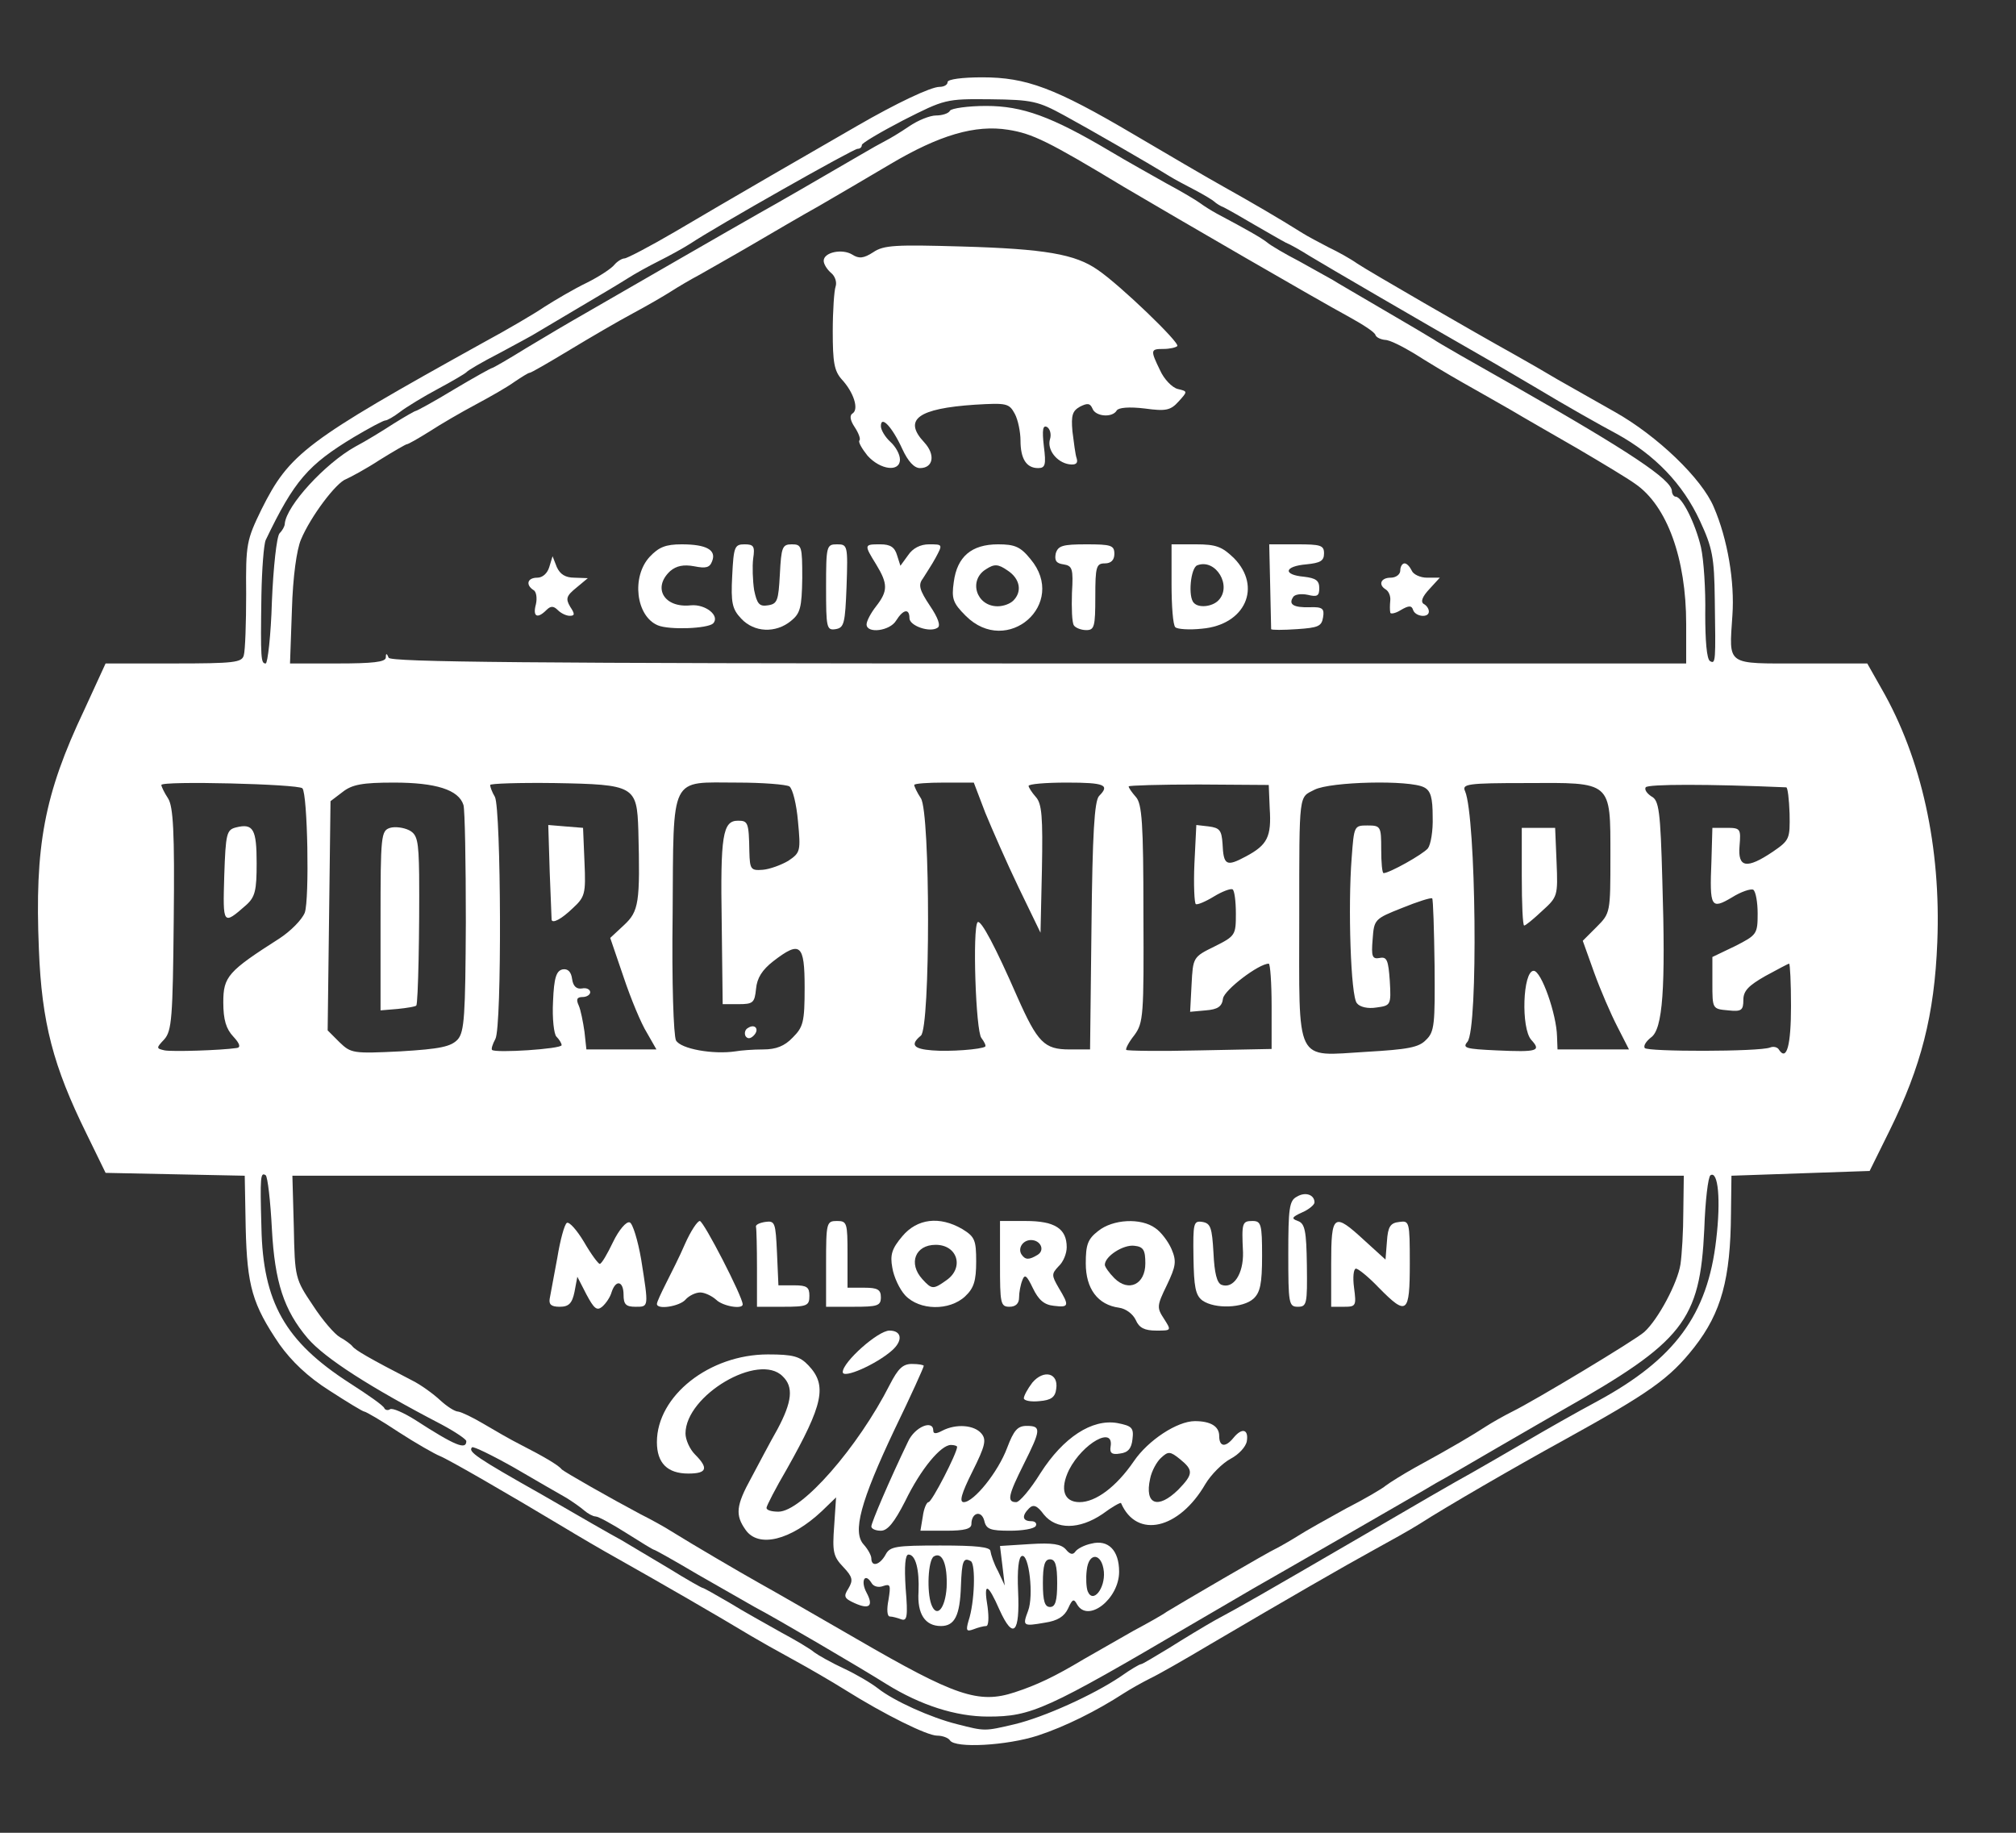
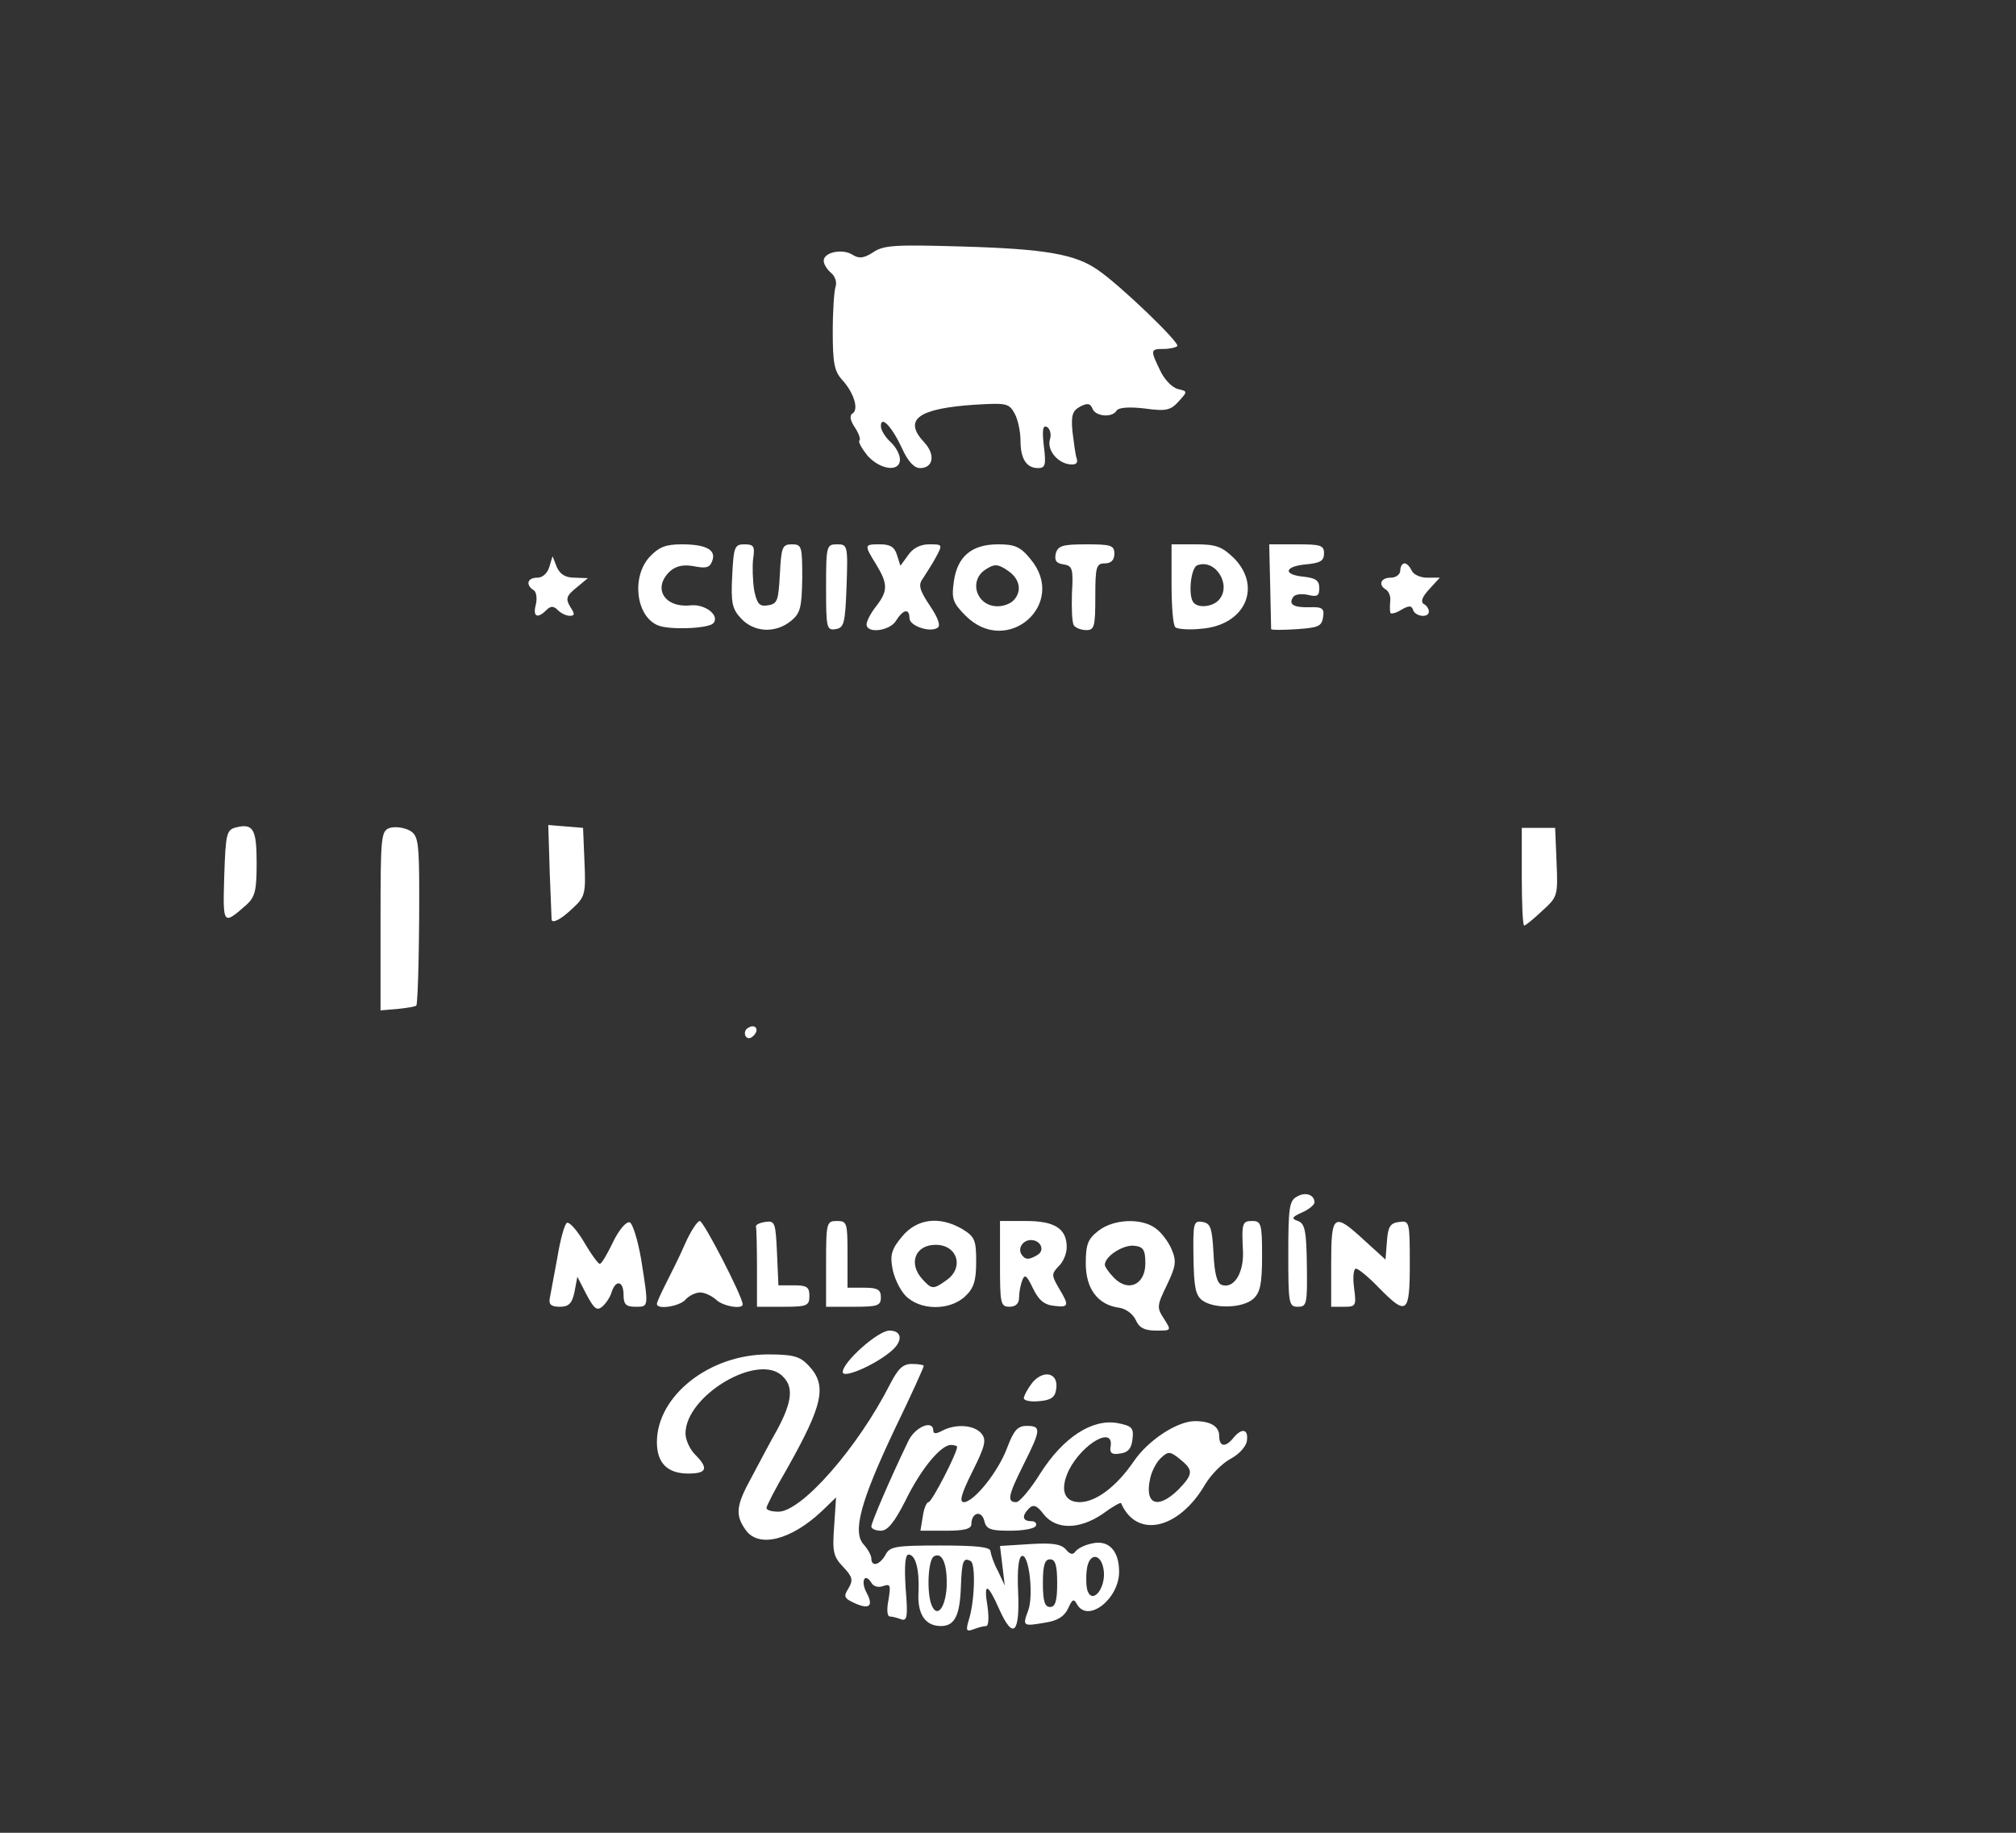
<svg xmlns="http://www.w3.org/2000/svg" xmlns:ns1="http://www.inkscape.org/namespaces/inkscape" xmlns:ns2="http://sodipodi.sourceforge.net/DTD/sodipodi-0.dtd" width="110mm" height="100mm" viewBox="0 0 110 100" version="1.1" id="svg8" ns1:version="1.0.2 (1.0.2+r75+1)" ns2:docname="cuixot.svg">
  <rect x="0" y="0" width="110" height="100" fill="#333333" stroke="none" />
  <defs id="defs2" />
  <ns2:namedview id="base" pagecolor="#ffffff" bordercolor="#666666" borderopacity="1.0" ns1:pageopacity="0.0" ns1:pageshadow="2" ns1:zoom="0.98994949" ns1:cx="383.35574" ns1:cy="167.2817" ns1:document-units="mm" ns1:current-layer="g1009" ns1:document-rotation="0" showgrid="false" ns1:pagecheckerboard="true" ns1:window-width="1920" ns1:window-height="997" ns1:window-x="0" ns1:window-y="28" ns1:window-maximized="1" />
  <g ns1:label="Layer 1" ns1:groupmode="layer" id="layer1">
    <g id="g900" transform="matrix(0.026,0,0,0.026,0.545,0.86)">
      <g id="g1009" transform="translate(16.892,3.609)">
        <g id="l6LigMPkCtTbAH5yXuLX4Ur" fill="#ffffff" transform="translate(20.751,125.608)">
          <g id="g959">
-             <path id="pbFsnDlNR" d="m 1935,3490 c -3,-5 -15,-10 -27,-10 -21,0 -110,-44 -193,-96 -27,-17 -77,-46 -110,-64 -33,-18 -72,-40 -87,-49 -73,-44 -191,-112 -278,-161 -36,-20 -87,-50 -115,-67 -120,-72 -243,-143 -261,-150 -10,-4 -49,-26 -86,-50 -36,-24 -69,-43 -72,-43 -3,0 -36,-20 -73,-44 -46,-29 -80,-62 -105,-97 -57,-84 -68,-122 -71,-245 l -2,-109 -146,-3 -146,-3 -40,-82 C 53,2075 29,1984 23,1830 14,1613 34,1505 118,1328 l 45,-98 h 143 c 127,0 143,-2 147,-17 3,-10 5,-68 5,-129 -1,-105 1,-113 32,-177 59,-118 92,-143 465,-350 50,-27 108,-61 130,-76 22,-14 61,-37 88,-50 26,-13 52,-30 58,-38 6,-7 16,-13 21,-13 5,0 53,-25 106,-56 103,-61 307,-179 382,-222 83,-48 155,-82 173,-82 9,0 17,-4 17,-10 0,-6 31,-10 73,-10 92,0 152,22 318,120 68,40 153,90 189,110 59,33 114,65 165,97 11,7 36,20 55,30 19,9 46,24 60,34 24,16 240,141 330,191 25,14 65,37 90,52 25,14 79,45 120,68 89,50 183,140 208,200 29,67 44,157 39,227 -7,107 -15,101 144,101 h 139 l 30,53 c 84,146 125,333 117,532 -6,153 -34,261 -100,395 l -42,85 -145,5 -145,5 -1,80 c -1,136 -20,207 -77,280 -52,66 -93,95 -274,195 -102,56 -247,140 -303,176 -19,12 -62,36 -95,54 -62,34 -180,102 -345,199 -52,31 -108,63 -125,71 -16,8 -41,22 -55,31 -57,37 -123,70 -181,89 -65,21 -173,27 -184,10 z m 136,-34 c 62,-15 164,-61 222,-100 21,-15 40,-26 43,-26 3,0 29,-16 59,-34 30,-19 73,-45 96,-58 56,-30 96,-53 311,-178 99,-58 201,-117 227,-131 25,-14 78,-45 116,-67 39,-23 106,-61 149,-84 162,-88 231,-181 249,-339 10,-84 4,-145 -12,-135 -5,3 -11,54 -13,113 -9,193 -44,236 -298,380 -19,11 -80,46 -135,78 -55,32 -113,66 -130,75 -16,10 -102,59 -190,110 -88,51 -176,101 -195,112 -19,11 -75,44 -125,73 -308,181 -339,195 -430,195 -68,0 -142,-24 -213,-68 -54,-34 -233,-139 -277,-162 -16,-9 -70,-40 -119,-68 -49,-29 -90,-52 -92,-52 -2,0 -28,-16 -58,-35 -30,-19 -59,-35 -65,-35 -5,0 -16,-6 -23,-12 -8,-7 -25,-19 -38,-27 -14,-8 -63,-36 -109,-63 -46,-26 -87,-46 -89,-43 -9,9 8,21 148,100 74,43 149,86 166,95 17,10 62,37 99,59 37,23 69,41 71,41 2,0 27,14 56,31 29,18 78,45 108,62 30,16 62,35 70,42 8,6 36,22 62,34 26,12 58,31 72,42 33,26 110,61 166,75 59,15 57,15 121,0 z m 0,-67 c 46,-15 84,-33 144,-69 28,-16 75,-43 105,-60 30,-16 62,-34 70,-40 26,-16 214,-126 230,-133 8,-4 29,-16 45,-26 17,-11 62,-36 100,-57 39,-20 77,-42 85,-49 8,-6 35,-23 60,-37 79,-43 124,-70 150,-87 14,-9 39,-23 55,-31 47,-23 258,-150 277,-167 29,-26 70,-103 76,-142 3,-20 6,-70 6,-111 l 1,-75 H 2015 555 l 3,108 c 2,106 3,109 40,164 20,31 46,61 57,67 11,6 23,15 26,19 6,8 35,25 126,72 18,9 44,28 58,41 14,13 31,24 38,24 7,1 30,12 52,25 22,13 58,34 80,45 45,23 78,42 85,51 6,6 103,61 165,94 22,11 51,27 65,36 45,28 144,86 185,109 22,12 114,65 204,117 207,120 256,137 332,112 z M 920,2862 c 0,-4 -24,-20 -52,-35 -150,-78 -245,-139 -281,-181 -50,-59 -69,-118 -75,-229 -3,-59 -9,-110 -13,-113 -11,-7 -12,2 -9,109 3,158 50,240 185,327 39,25 72,48 73,53 2,4 8,5 12,2 5,-3 28,7 52,22 85,55 108,64 108,45 z M 438,2037 c 9,-1 7,-9 -7,-24 -15,-16 -21,-35 -21,-72 0,-54 10,-65 118,-134 23,-15 47,-39 53,-54 10,-28 6,-249 -5,-261 -9,-9 -296,-16 -296,-7 0,3 6,16 14,28 11,17 14,70 12,254 -2,207 -4,234 -20,252 -17,18 -17,19 1,23 16,3 117,0 151,-5 z m 464,-18 c 14,-16 16,-50 17,-246 0,-126 -2,-236 -5,-246 -10,-32 -58,-47 -146,-47 -66,0 -88,4 -108,20 l -25,19 -3,241 -3,240 25,25 c 24,23 28,24 128,19 84,-5 106,-10 120,-25 z m 218,12 c 0,-4 -5,-12 -11,-18 -5,-5 -9,-38 -7,-74 2,-50 7,-64 20,-67 11,-2 18,5 20,20 2,15 9,22 21,20 9,-2 17,2 17,8 0,5 -7,10 -16,10 -12,0 -14,5 -8,18 4,9 9,34 12,55 l 4,37 h 74 73 l -20,-35 c -12,-19 -34,-72 -49,-117 l -28,-82 29,-27 c 31,-29 34,-46 30,-199 -3,-93 -8,-96 -175,-99 -75,-1 -136,1 -136,4 0,4 4,15 10,25 13,25 15,483 1,508 -6,11 -9,21 -7,23 7,7 146,-2 146,-10 z m 423,9 c 27,0 45,-7 62,-25 22,-22 25,-32 25,-105 0,-91 -9,-99 -66,-55 -23,18 -34,35 -36,58 -3,29 -6,32 -37,32 h -33 l -2,-170 c -3,-184 2,-215 34,-215 21,0 23,3 24,65 1,37 3,40 28,38 14,-1 39,-10 54,-19 25,-17 26,-20 20,-83 -3,-35 -11,-68 -18,-73 -7,-4 -56,-8 -109,-8 -143,0 -134,-20 -136,275 -2,147 2,255 7,266 10,18 78,30 125,23 11,-2 37,-4 58,-4 z m 466,-6 c 2,-2 -2,-10 -8,-18 -12,-14 -19,-231 -8,-243 7,-6 38,53 83,156 43,97 57,111 110,111 h 43 l 3,-260 c 2,-190 6,-262 16,-272 23,-23 12,-28 -68,-28 -44,0 -80,3 -80,7 0,3 7,14 15,23 13,14 15,42 13,151 l -3,134 -46,-95 c -25,-52 -56,-123 -70,-157 l -24,-63 h -62 c -35,0 -63,2 -63,5 0,3 6,16 14,28 20,31 20,481 0,498 -23,19 -16,28 24,31 36,3 103,-2 111,-8 z m 601,-85 c 0,-49 -3,-89 -6,-89 -21,0 -93,55 -96,73 -2,17 -11,23 -36,25 l -33,3 3,-57 c 3,-57 3,-58 48,-80 44,-22 45,-24 45,-69 0,-26 -3,-49 -7,-51 -4,-2 -21,4 -39,15 -18,11 -35,18 -38,16 -3,-1 -5,-40 -3,-85 l 4,-81 26,3 c 23,3 27,8 29,36 2,46 8,49 49,27 45,-24 54,-41 50,-101 l -2,-49 -147,-1 c -81,0 -147,2 -147,4 0,3 7,13 15,22 13,14 16,55 16,245 1,214 0,229 -19,255 -12,15 -19,29 -17,31 2,2 71,3 154,1 l 151,-3 z m 324,71 c 18,-17 19,-33 18,-156 -1,-75 -3,-139 -5,-141 -3,-2 -31,7 -63,20 -58,23 -59,24 -62,66 -3,36 -1,42 15,39 15,-3 18,5 21,48 3,51 2,52 -28,56 -18,3 -35,-1 -41,-9 -13,-14 -19,-203 -11,-305 5,-67 5,-68 33,-68 28,0 29,2 29,50 0,28 2,50 5,50 12,0 82,-39 93,-52 6,-8 11,-37 10,-66 0,-40 -4,-55 -18,-62 -30,-16 -197,-12 -230,5 -33,17 -32,2 -32,265 0,315 -11,294 141,285 86,-5 110,-9 125,-25 z m 221,0 c -22,-24 -18,-145 5,-145 16,0 48,91 49,138 l 1,27 h 75 75 l -24,-47 c -14,-27 -36,-78 -49,-114 l -24,-67 29,-29 c 29,-29 29,-30 29,-149 0,-158 4,-154 -178,-153 -122,0 -134,2 -127,17 23,53 28,498 5,526 -11,13 -4,15 61,18 87,4 94,1 73,-22 z m 501,16 c 7,-3 16,-1 19,5 16,24 25,-10 25,-92 0,-49 -2,-89 -4,-89 -2,0 -24,12 -50,26 -35,20 -46,31 -46,50 0,22 -4,25 -32,22 -33,-3 -33,-3 -33,-57 v -55 l 48,-23 c 45,-23 47,-25 47,-68 0,-24 -4,-46 -9,-50 -5,-3 -26,4 -45,16 -44,26 -47,21 -43,-76 l 2,-70 h 30 c 29,0 30,2 27,38 -4,46 15,49 70,12 35,-24 36,-27 35,-80 -1,-30 -4,-55 -7,-55 -163,-7 -291,-7 -295,0 -3,5 3,13 12,19 16,8 19,30 23,178 7,225 1,311 -24,328 -10,8 -16,17 -13,22 5,8 240,8 263,-1 z M 512,1100 c 3,-72 10,-136 16,-143 6,-6 11,-15 11,-20 3,-38 85,-127 148,-162 21,-11 57,-33 80,-48 24,-15 45,-27 47,-27 2,0 39,-20 80,-45 42,-25 78,-45 80,-45 2,0 35,-19 72,-42 38,-23 94,-56 124,-73 83,-48 319,-184 365,-210 38,-21 124,-71 210,-121 22,-13 47,-27 55,-31 8,-4 30,-17 49,-30 19,-13 44,-23 57,-23 12,0 26,-4 29,-10 3,-5 38,-10 76,-10 76,0 137,22 260,95 35,21 89,51 119,68 30,16 62,35 70,41 8,6 24,16 35,22 64,34 92,50 105,60 8,7 39,25 68,40 29,16 61,34 70,39 9,6 58,34 107,63 50,29 97,57 105,62 8,6 85,50 170,98 242,138 329,196 330,220 0,6 4,12 8,12 13,0 41,55 53,106 6,27 10,90 9,141 0,54 3,94 10,98 12,7 12,1 10,-130 -1,-88 -5,-108 -31,-164 -36,-78 -95,-139 -175,-183 -34,-18 -110,-61 -168,-96 -59,-35 -121,-71 -139,-81 -86,-49 -306,-177 -337,-196 -19,-12 -42,-25 -50,-28 -8,-4 -37,-21 -65,-37 -27,-16 -57,-33 -65,-37 -8,-3 -17,-9 -20,-12 -3,-3 -21,-14 -40,-24 -19,-10 -44,-23 -55,-30 -47,-29 -165,-97 -220,-127 -55,-30 -67,-33 -155,-34 -94,-1 -96,0 -183,44 -48,25 -87,48 -87,52 0,5 -4,8 -9,8 -9,0 -297,163 -351,199 -14,9 -43,25 -65,36 -22,11 -51,27 -65,36 -14,9 -59,36 -100,60 -41,24 -82,49 -91,54 -9,6 -45,25 -80,44 -35,18 -66,36 -69,40 -3,3 -30,19 -60,35 -30,16 -66,38 -79,48 -13,10 -27,18 -31,18 -4,0 -34,16 -66,35 -96,58 -125,91 -185,216 -4,9 -8,61 -9,115 -2,136 -1,144 9,144 4,0 11,-59 13,-130 z m 239,118 c 0,-10 2,-10 6,0 4,9 286,12 1364,12 h 1359 v -83 c 0,-137 -40,-248 -107,-294 -15,-11 -70,-44 -121,-74 -52,-30 -115,-66 -140,-81 -26,-15 -72,-41 -102,-58 -30,-17 -75,-44 -100,-60 -25,-15 -52,-29 -62,-29 -9,-1 -18,-5 -20,-10 -1,-6 -26,-22 -55,-38 -70,-38 -356,-204 -473,-273 -159,-96 -192,-112 -243,-120 -69,-11 -144,11 -247,72 -47,28 -114,67 -150,88 -36,20 -99,57 -140,81 -41,24 -91,52 -110,63 -19,10 -46,26 -60,35 -14,9 -50,30 -80,46 -30,16 -90,51 -133,77 -43,26 -81,48 -84,48 -3,0 -17,9 -32,19 -15,11 -52,32 -82,48 -30,16 -73,41 -96,56 -24,15 -45,27 -48,27 -2,0 -28,15 -57,33 -29,19 -61,36 -70,40 -21,7 -75,79 -95,127 -9,21 -17,78 -19,147 l -4,113 h 100 c 73,0 100,-3 101,-12 z" />
            <path id="pQf6ij2Sl" d="m 1974,3239 c 13,-39 15,-118 5,-125 -16,-9 -19,-1 -21,52 -2,62 -13,84 -42,84 -33,0 -50,-25 -47,-72 2,-46 -6,-78 -21,-78 -7,0 -9,24 -6,71 5,59 3,69 -9,65 -8,-3 -19,-6 -24,-6 -6,0 -7,-15 -3,-35 5,-31 4,-34 -11,-29 -10,4 -21,1 -25,-7 -14,-22 -23,-3 -10,21 15,28 6,36 -25,22 -22,-10 -24,-14 -13,-31 10,-17 9,-24 -11,-45 -21,-22 -23,-32 -19,-86 l 4,-60 -30,29 c -65,61 -133,78 -160,39 -22,-31 -20,-51 12,-109 15,-28 39,-74 55,-102 31,-58 34,-89 11,-111 -50,-51 -204,40 -204,120 0,13 9,33 20,44 29,29 25,40 -14,40 -44,0 -66,-22 -66,-66 0,-97 110,-184 233,-184 53,0 67,4 85,23 40,42 31,82 -45,217 -24,41 -43,78 -43,82 0,5 11,8 25,8 49,0 167,-135 234,-267 17,-33 27,-43 46,-43 14,0 25,2 25,4 0,3 -27,63 -61,133 -72,152 -89,216 -65,242 9,10 16,23 16,29 0,19 18,14 30,-8 9,-17 21,-19 115,-19 75,0 105,3 105,12 1,7 7,26 16,42 l 14,30 -5,-42 -5,-41 63,-4 c 47,-3 65,0 75,11 9,11 15,12 20,5 4,-6 19,-14 34,-17 35,-9 58,14 58,59 0,57 -65,108 -88,69 -7,-13 -10,-12 -19,8 -8,17 -22,26 -49,30 -46,8 -47,7 -35,-25 12,-31 2,-120 -13,-115 -7,2 -10,29 -8,74 4,88 -10,103 -39,39 -25,-57 -34,-59 -25,-6 3,23 2,40 -3,40 -5,0 -17,3 -27,7 -14,5 -16,3 -10,-18 z m -46,-70 c 2,-48 -9,-76 -27,-65 -12,8 -15,74 -5,101 11,29 29,9 32,-36 z m 232,-9 c 0,-38 -4,-50 -15,-50 -11,0 -15,12 -15,50 0,38 4,50 15,50 11,0 15,-12 15,-50 z m 98,-24 c -4,-40 -32,-42 -36,-3 -2,16 -1,36 2,44 11,27 37,-6 34,-41 z" />
            <path id="polUJ1lQN" d="m 1770,3041 c 0,-8 38,-97 77,-178 14,-31 53,-47 53,-23 0,7 6,7 19,0 29,-15 67,-12 82,6 11,13 8,26 -19,80 -23,46 -28,64 -18,64 21,0 72,-63 91,-114 14,-37 22,-46 41,-46 31,0 30,8 -6,80 -33,66 -36,80 -16,80 7,0 30,-27 51,-61 48,-75 108,-114 161,-105 31,6 35,10 32,34 -2,19 -9,28 -26,30 -17,3 -22,-1 -20,-14 8,-45 -58,-8 -87,48 -20,41 -11,68 22,68 34,0 77,-32 114,-86 30,-44 91,-84 128,-84 33,0 51,11 51,31 0,23 13,25 30,4 18,-22 32,-18 28,7 -2,12 -17,28 -34,37 -17,9 -41,33 -53,53 -55,95 -144,116 -177,40 -1,-2 -19,8 -39,23 -49,33 -97,33 -123,1 -14,-19 -22,-22 -31,-13 -16,16 -14,27 5,27 8,0 12,5 9,10 -3,6 -28,10 -54,10 -41,0 -50,-3 -54,-21 -6,-23 -27,-17 -27,7 0,10 -14,14 -53,14 h -54 l 5,-30 c 2,-16 8,-30 12,-30 7,0 60,-103 60,-116 0,-2 -6,-4 -13,-4 -21,0 -63,50 -96,118 -23,45 -37,62 -51,62 -11,0 -20,-4 -20,-9 z m 644,-77 c 32,-33 32,-41 4,-64 -21,-17 -25,-17 -40,-3 -9,8 -20,28 -23,44 -12,54 16,65 59,23 z" />
            <path id="pkt27phQH" d="m 2090,2772 c 0,-5 8,-20 18,-33 24,-28 55,-20 50,13 -2,18 -11,24 -35,26 -18,2 -33,-1 -33,-6 z" />
            <path id="pZfuLNLUR" d="m 1710,2717 c 0,-21 74,-87 98,-87 26,0 29,21 5,42 -33,29 -103,60 -103,45 z" />
            <path id="patHVSdLe" d="m 2325,2608 c -6,-13 -21,-24 -35,-26 -45,-6 -70,-40 -70,-93 0,-39 4,-51 26,-68 31,-25 90,-28 120,-6 12,8 27,28 34,44 11,26 9,36 -10,76 -21,43 -21,47 -6,70 16,25 16,25 -16,25 -25,0 -36,-6 -43,-22 z m 20,-119 c 0,-28 -4,-35 -23,-37 -23,-3 -62,22 -62,40 0,4 9,17 20,28 30,30 65,13 65,-31 z" />
            <path id="pjC8SkLVG" d="m 1172,2554 -19,-37 -6,32 c -5,24 -12,31 -31,31 -18,0 -23,-5 -21,-17 2,-10 9,-48 16,-86 6,-37 15,-70 20,-73 5,-3 21,15 36,40 15,26 30,46 33,46 4,0 16,-21 28,-46 12,-25 28,-44 35,-41 6,2 17,37 24,78 16,101 16,99 -12,99 -20,0 -25,-5 -25,-25 0,-29 -16,-33 -25,-6 -3,11 -12,24 -20,31 -11,9 -17,4 -33,-26 z" />
            <path id="pQcFQTR3e" d="m 1320,2574 c 0,-4 9,-23 19,-43 10,-20 29,-57 40,-83 12,-27 26,-48 31,-48 8,0 90,159 90,175 0,11 -42,4 -56,-10 -9,-8 -24,-15 -33,-15 -10,0 -24,7 -31,15 -12,14 -60,22 -60,9 z" />
            <path id="p16CFqog5Q" d="m 1530,2500 c 0,-44 -1,-83 -2,-87 -2,-5 7,-9 19,-11 21,-3 22,1 25,65 l 3,68 h 33 c 27,0 32,4 32,22 0,21 -5,23 -55,23 h -55 z" />
            <path id="pQUBjTEAR" d="m 1675,2490 c 0,-87 1,-90 23,-90 21,0 22,4 22,70 v 70 h 35 c 28,0 35,4 35,20 0,18 -7,20 -57,20 h -58 z" />
            <path id="pQLAxRA4i" d="m 1841,2556 c -12,-13 -24,-39 -27,-58 -5,-27 -1,-40 21,-66 31,-37 78,-43 126,-15 26,16 29,23 29,68 0,41 -5,56 -23,73 -33,31 -96,30 -126,-2 z m 87,-32 c 37,-26 23,-74 -23,-74 -43,0 -58,39 -28,72 20,22 23,22 51,2 z" />
            <path id="p1HKTlTL84" d="m 2040,2490 v -90 h 54 c 61,0 86,16 86,55 0,13 -7,31 -17,40 -15,16 -15,19 0,45 23,38 22,42 -10,38 -20,-2 -32,-12 -44,-37 -13,-27 -17,-30 -22,-17 -4,10 -7,26 -7,37 0,12 -7,19 -20,19 -19,0 -20,-7 -20,-90 z m 79,-19 c 16,-10 6,-31 -14,-31 -17,0 -28,17 -20,30 8,12 16,12 34,1 z" />
            <path id="pi3Cve58V" d="m 2465,2567 c -15,-11 -18,-29 -19,-91 -1,-72 0,-77 19,-74 17,3 20,12 23,65 2,42 7,63 17,67 25,9 46,-23 45,-68 -3,-62 -2,-66 20,-66 18,0 20,7 20,73 0,59 -4,77 -18,90 -22,20 -81,22 -107,4 z" />
            <path id="pVpWCXt2I" d="m 2645,2469 c 0,-95 2,-112 18,-120 18,-11 37,-4 37,12 0,5 -12,15 -26,21 -22,10 -23,13 -9,18 15,5 18,21 19,93 1,81 0,87 -19,87 -19,0 -20,-7 -20,-111 z" />
            <path id="pZ7zJd6qY" d="m 2735,2490 c 0,-105 5,-109 70,-49 l 44,40 3,-38 c 2,-31 7,-39 26,-41 21,-3 22,-1 22,87 0,106 -6,111 -65,51 -21,-22 -43,-40 -48,-40 -5,0 -7,18 -4,40 5,38 4,40 -21,40 h -27 z" />
            <path id="pW6R5i5co" d="m 412,1676 c 3,-90 5,-97 25,-102 36,-9 43,4 43,75 0,57 -3,71 -22,88 -49,43 -49,42 -46,-61 z" />
            <path id="p1CdDY5fcQ" d="m 740,1770 c 0,-179 1,-189 20,-195 10,-3 28,-1 40,5 17,9 20,21 21,93 1,113 -2,271 -6,275 -2,2 -19,5 -39,7 l -36,3 z" />
            <path id="p1Fhvo0UXy" d="m 1099,1768 c 0,-2 -2,-47 -4,-101 l -3,-98 36,3 37,3 3,72 c 3,67 1,73 -25,97 -24,23 -42,32 -44,24 z" />
            <path id="p7nN4RNfl" d="m 1506,2012 c -3,-6 -1,-14 5,-17 15,-10 25,3 12,16 -7,7 -13,7 -17,1 z" />
            <path id="p1rlq0DI1" d="m 3135,1677 v -102 h 35 35 l 3,72 c 3,71 2,73 -30,102 -18,17 -35,31 -38,31 -3,0 -5,-46 -5,-103 z" />
            <path id="pLR3BOYlg" d="m 1322,1150 c -46,-19 -56,-102 -17,-144 19,-20 33,-26 67,-26 52,0 73,12 64,35 -5,14 -13,16 -38,11 -22,-4 -37,-1 -50,10 -38,35 -13,78 43,72 31,-3 62,22 47,38 -12,11 -92,14 -116,4 z" />
            <path id="pT1VVRYbc" d="m 1497,1136 c -19,-20 -22,-33 -19,-90 3,-61 5,-66 26,-66 19,0 22,4 18,30 -2,16 -1,46 2,66 6,29 11,35 29,32 20,-3 22,-10 25,-65 3,-57 5,-63 25,-63 21,0 22,4 22,71 -1,62 -4,74 -24,90 -32,26 -77,24 -104,-5 z" />
            <path id="p12ScXskhC" d="m 1675,1070 c 0,-87 1,-90 23,-90 22,0 23,2 20,88 -3,78 -5,87 -23,90 -19,3 -20,-3 -20,-88 z" />
            <path id="pEYu8M3sC" d="m 1760,1148 c 0,-7 9,-24 20,-38 25,-32 25,-47 0,-88 -26,-42 -25,-42 9,-42 21,0 30,6 35,23 l 7,22 16,-22 c 10,-15 26,-23 44,-23 29,0 29,0 14,28 -8,15 -21,34 -27,44 -10,13 -7,24 15,57 17,25 23,42 16,46 -16,11 -59,-4 -59,-20 0,-21 -13,-19 -28,5 -13,22 -62,28 -62,8 z" />
            <path id="pB2gKITsa" d="m 1968,1130 c -27,-27 -30,-36 -25,-71 7,-53 37,-79 93,-79 35,0 47,5 68,31 79,94 -49,206 -136,119 z m 100,-32 c 19,-19 14,-46 -12,-63 -20,-14 -28,-14 -45,-3 -38,23 -21,78 24,78 12,0 26,-5 33,-12 z" />
            <path id="pFRodJIA9" d="m 2195,1150 c -4,-6 -5,-36 -4,-68 3,-51 1,-57 -18,-60 -15,-2 -19,-8 -16,-23 5,-16 14,-19 64,-19 52,0 59,2 59,20 0,13 -7,20 -20,20 -18,0 -20,7 -20,70 0,63 -2,70 -19,70 -11,0 -23,-5 -26,-10 z" />
            <path id="p516M0sT1" d="m 2408,1154 c -5,-4 -8,-45 -8,-91 v -83 h 51 c 43,0 55,5 80,29 59,60 24,140 -67,148 -27,3 -52,1 -56,-3 z m 90,-56 c 30,-30 -5,-89 -44,-74 -14,5 -20,67 -7,79 10,11 38,8 51,-5 z" />
            <path id="ptocaZGur" d="m 2609,1158 c 0,-2 -1,-42 -2,-91 l -2,-87 h 58 c 50,0 57,2 57,19 0,16 -8,20 -37,23 -47,4 -50,22 -5,26 25,3 32,8 32,24 0,16 -4,19 -24,14 -14,-3 -28,-1 -31,5 -10,15 1,22 35,21 27,-1 31,3 28,21 -3,19 -10,22 -55,25 -29,2 -53,2 -54,0 z" />
            <path id="pGbtLI6tw" d="m 1066,1106 c 3,-13 1,-27 -5,-30 -17,-11 -13,-26 8,-26 11,0 21,-9 25,-22 l 7,-23 9,23 c 7,15 18,22 37,22 l 28,1 -24,20 c -21,17 -23,23 -13,40 10,15 10,19 -1,19 -7,0 -18,-5 -25,-12 -9,-9 -15,-9 -24,0 -19,19 -29,14 -22,-12 z" />
            <path id="pJPRKyQH1" d="m 2859,1123 c -1,-5 -1,-15 0,-25 1,-9 -3,-19 -9,-23 -17,-10 -11,-25 10,-25 11,0 20,-7 20,-15 0,-8 4,-15 9,-15 5,0 11,7 15,15 3,8 18,15 32,15 h 27 l -22,24 c -14,15 -19,26 -12,31 6,3 11,10 11,16 0,14 -28,11 -33,-3 -3,-10 -9,-10 -26,0 -11,7 -22,9 -22,5 z" />
            <path id="pqvQDjpas" d="m 1762,794 c -12,-15 -20,-29 -17,-32 3,-3 -2,-16 -10,-28 -10,-15 -11,-25 -4,-29 13,-9 2,-44 -23,-71 -16,-18 -19,-36 -19,-101 0,-43 3,-86 6,-94 3,-9 -1,-22 -10,-29 -8,-7 -15,-18 -15,-25 0,-18 39,-26 60,-13 14,9 24,8 44,-5 22,-15 47,-16 186,-12 174,5 238,16 285,49 46,31 174,154 167,160 -3,3 -16,6 -29,6 -27,0 -28,2 -7,45 8,18 25,36 37,39 21,5 21,5 2,26 -17,19 -27,21 -71,15 -33,-4 -55,-2 -59,4 -9,16 -45,13 -51,-4 -5,-11 -10,-12 -26,-4 -16,9 -19,18 -16,52 3,23 6,49 9,57 3,10 -2,14 -16,12 -26,-4 -47,-31 -40,-53 3,-10 0,-21 -6,-25 -9,-5 -11,5 -7,40 5,39 3,46 -12,46 -25,0 -37,-20 -37,-58 0,-17 -5,-43 -12,-56 -12,-22 -17,-23 -84,-19 -119,8 -151,31 -106,79 24,26 19,54 -9,54 -12,0 -25,-14 -37,-40 -21,-46 -45,-72 -45,-48 0,8 9,23 20,33 11,10 20,26 20,37 0,27 -41,22 -68,-8 z" />
          </g>
        </g>
      </g>
    </g>
  </g>
</svg>